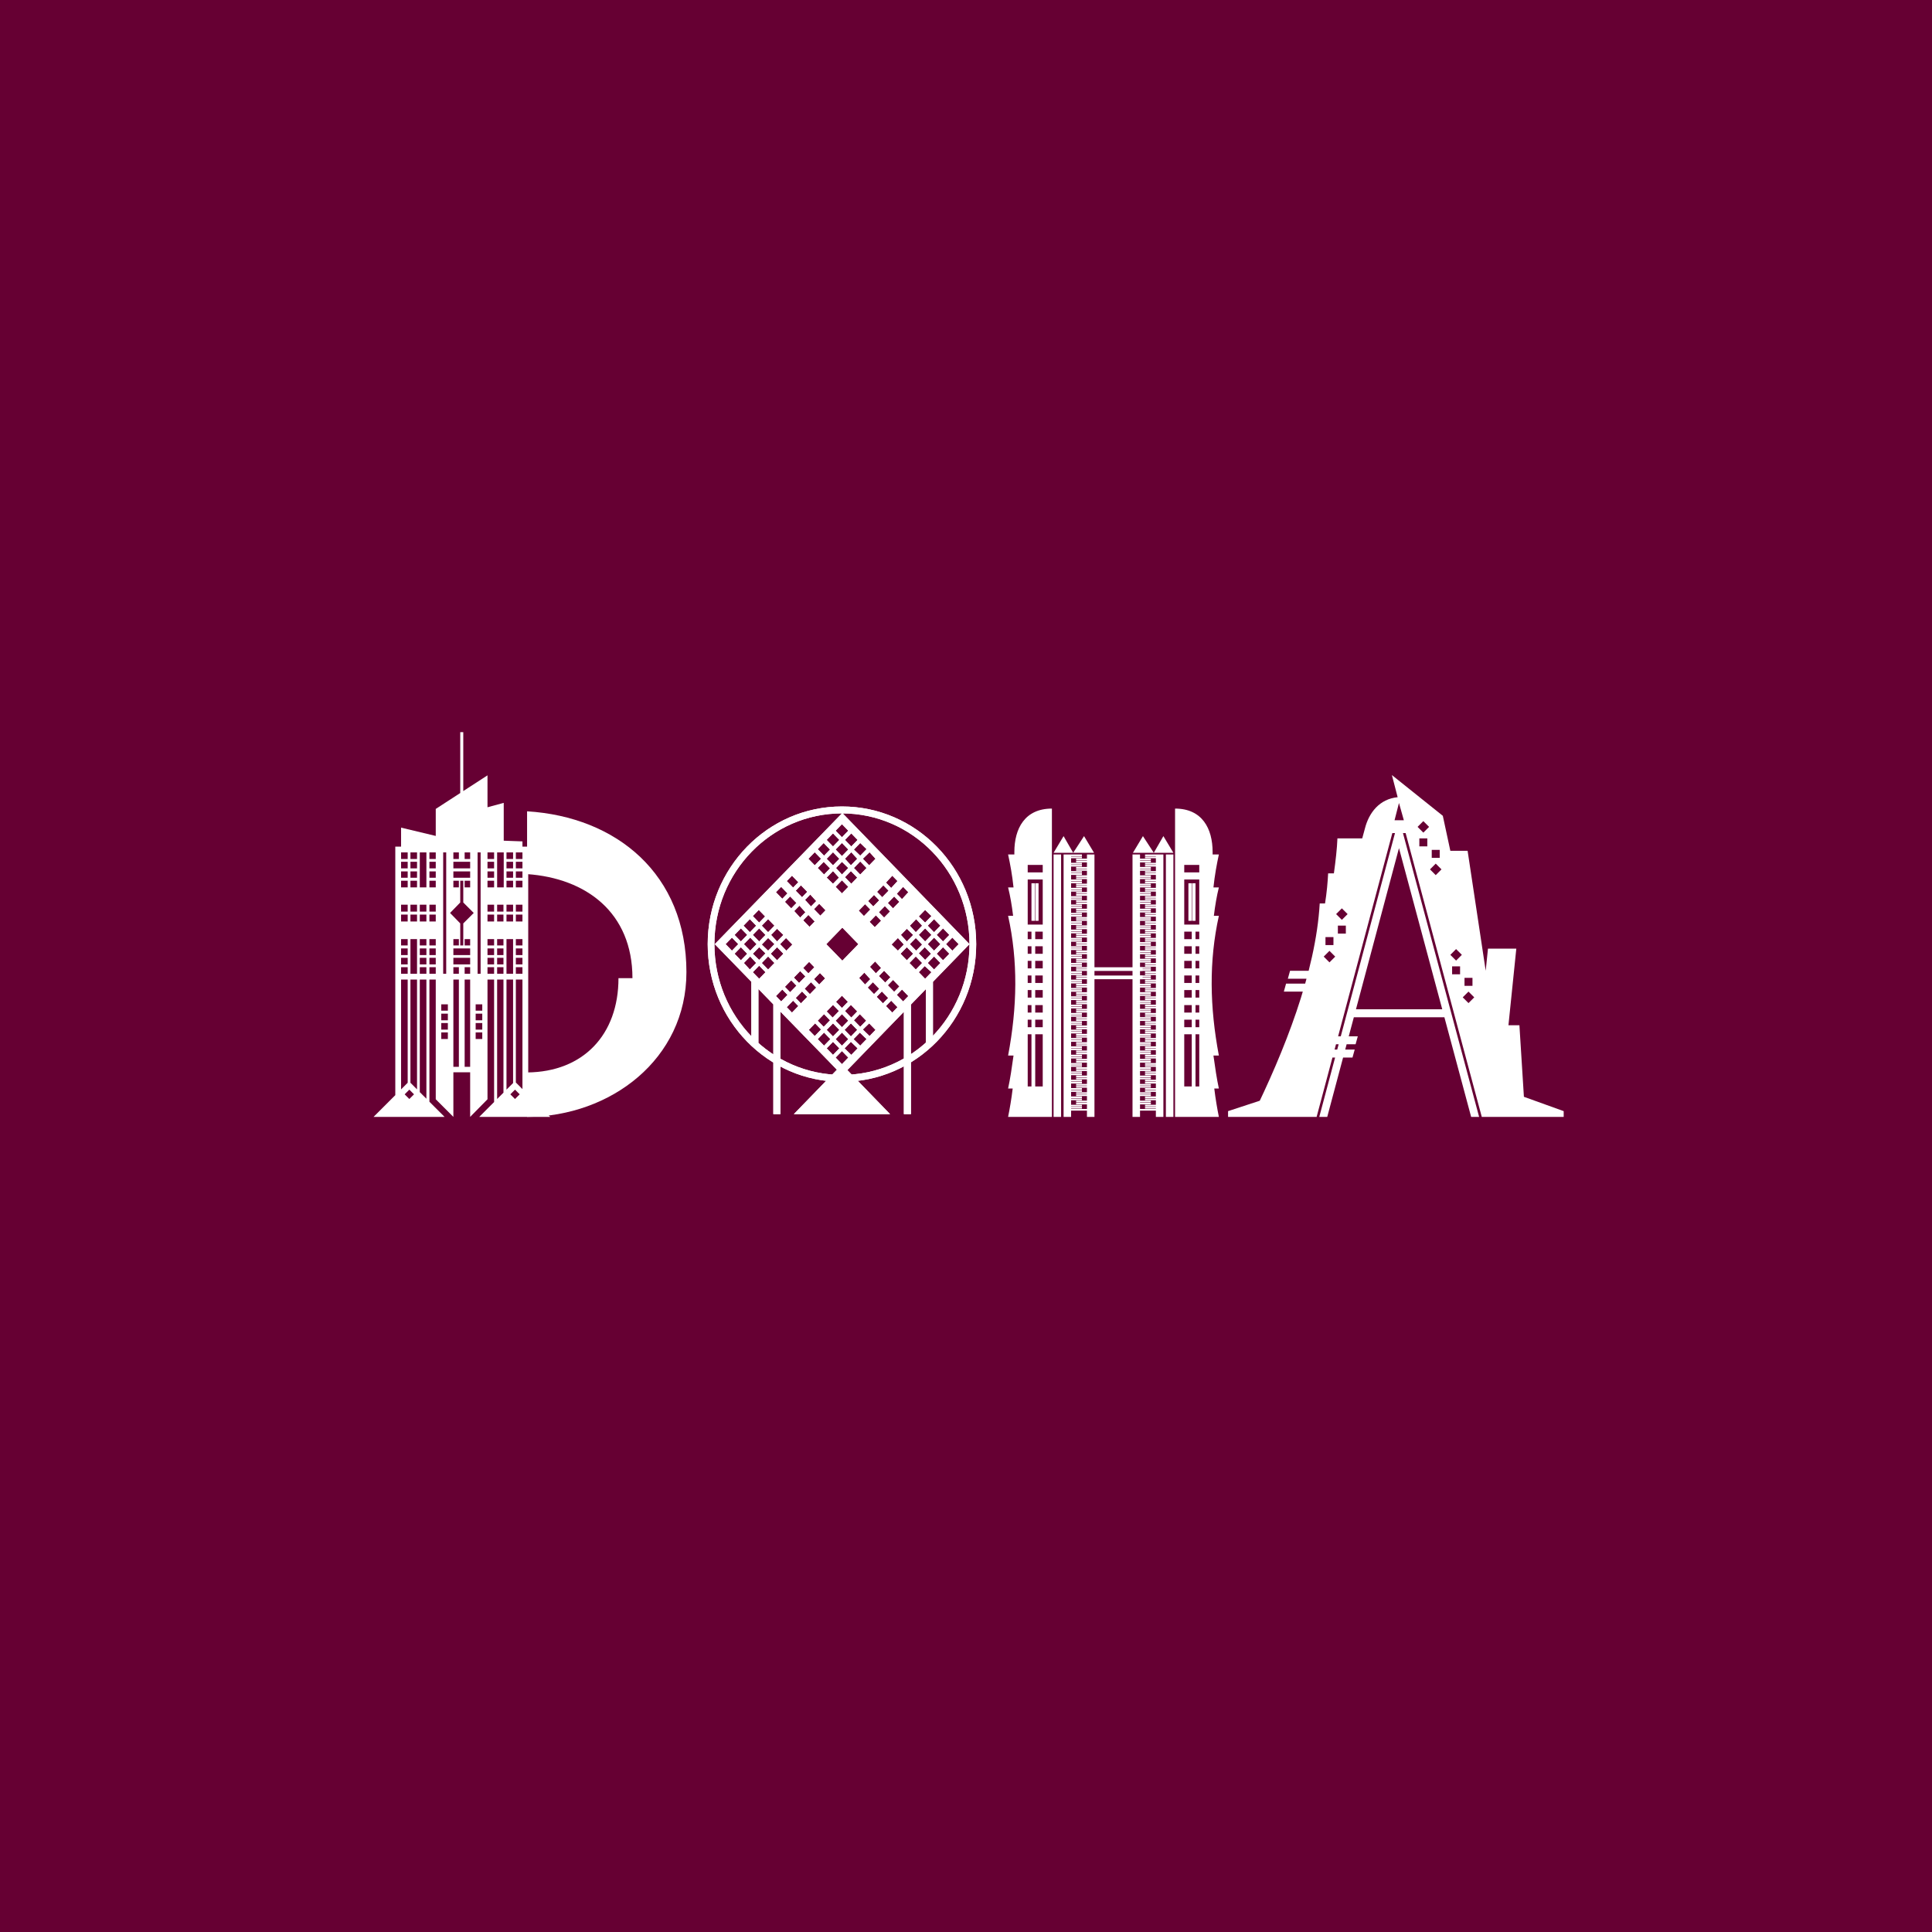
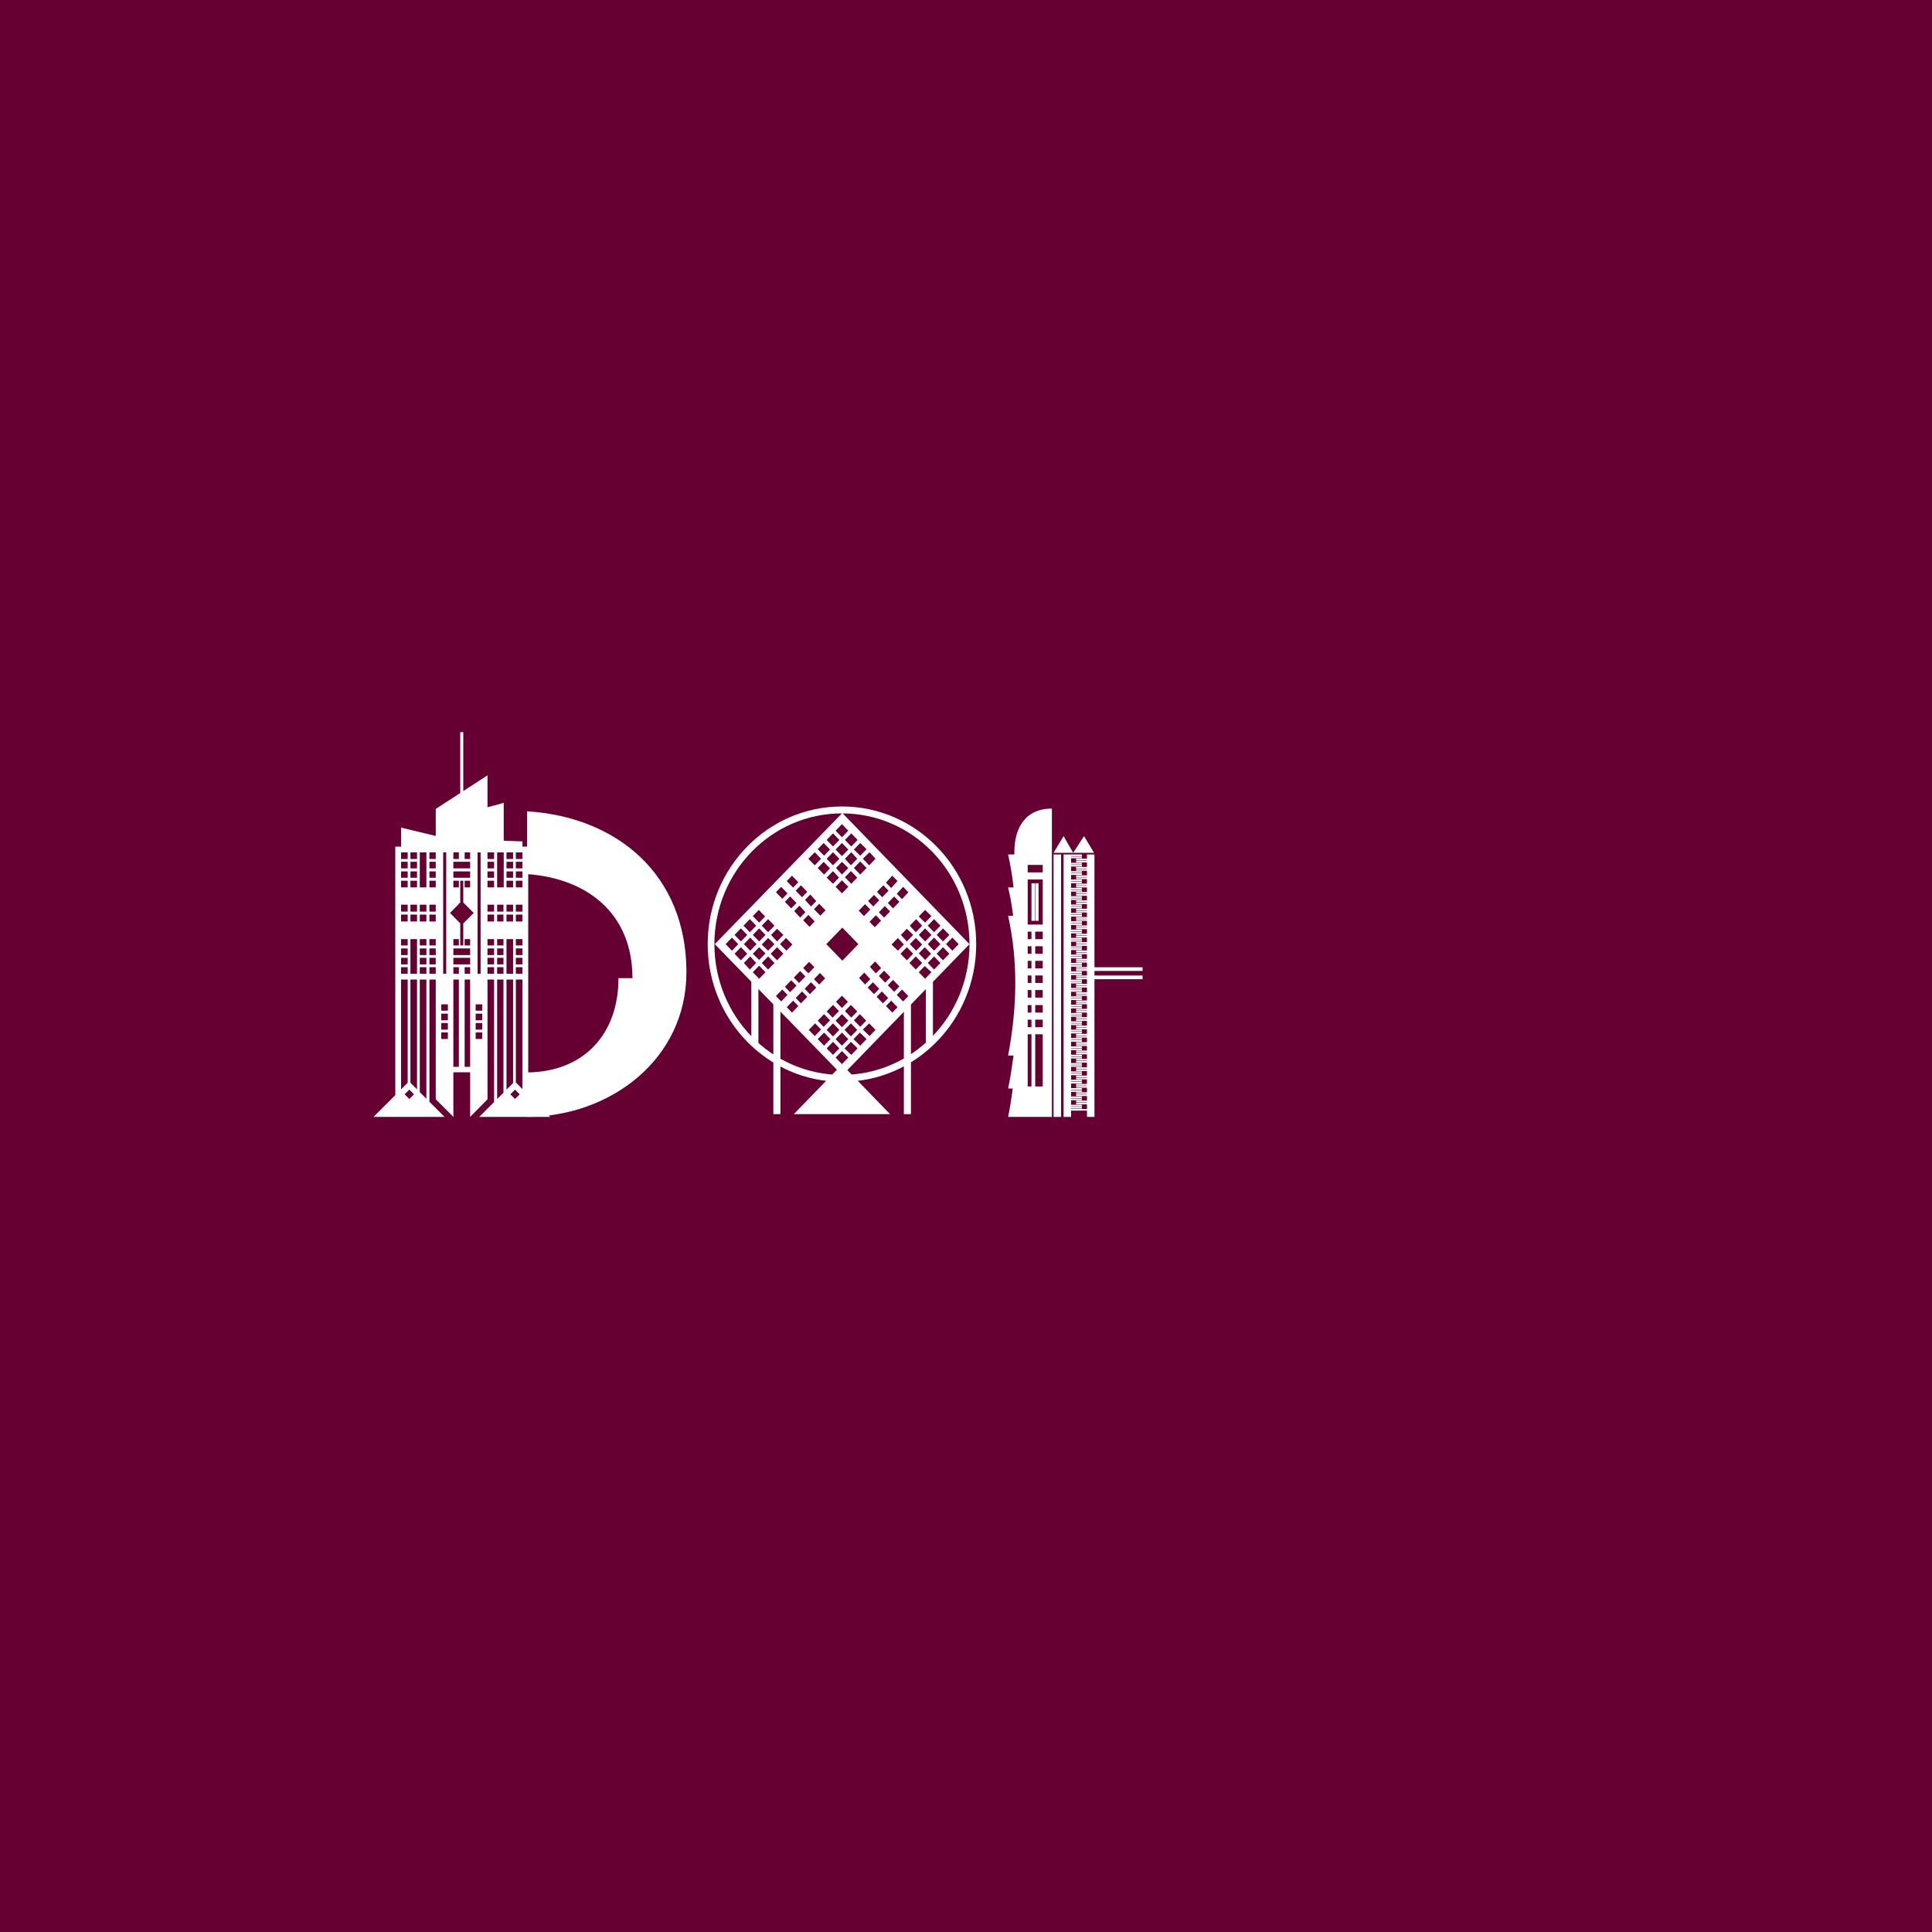
<svg xmlns="http://www.w3.org/2000/svg" width="100%" height="100%" viewBox="0 0 600 600" version="1.1" xml:space="preserve" style="fill-rule:evenodd;clip-rule:evenodd;stroke-linejoin:round;stroke-miterlimit:2;">
  <rect x="0" y="0" width="600" height="600" style="fill:white;" />
  <rect x="0" y="0" width="600" height="600" style="fill:rgb(102,0,51);" />
  <g transform="matrix(1,0,0,1,261.592,262.518)">
    <path d="M0,71.418L39.493,30.693L0,-10.032L-39.609,30.693L0,71.418ZM0.695,63.058L2.664,61.028L4.748,63.058L2.78,65.088L0.695,63.058ZM5.443,58.161L7.528,60.192L5.559,62.222L3.474,60.192L5.443,58.161ZM-2.085,65.924L-0.116,63.894L1.853,65.924L-0.116,67.955L-2.085,65.924ZM-2.085,-4.538L-0.116,-6.569L1.853,-4.538L-0.116,-2.508L-2.085,-4.538ZM-22.237,33.679L-20.268,31.648L-18.299,33.679L-20.268,35.709L-22.237,33.679ZM-2.085,60.192L-0.116,58.161L1.853,60.192L-0.116,62.222L-2.085,60.192ZM-2.085,1.314L-0.116,-0.717L1.853,1.314L-0.116,3.344L-2.085,1.314ZM29.301,33.679L31.27,31.648L33.239,33.679L31.27,35.709L29.301,33.679ZM0.695,57.325L2.664,55.295L4.633,57.325L2.664,59.356L0.695,57.325ZM0.811,-1.672L2.78,-3.702L4.748,-1.672L2.78,0.358L0.811,-1.672ZM3.59,7.046L5.559,5.016L7.528,7.046L5.559,9.076L3.59,7.046ZM-36.25,30.693L-34.281,28.663L-32.313,30.693L-34.281,32.723L-36.25,30.693ZM-25.016,36.545L-23.047,34.515L-21.078,36.545L-23.047,38.575L-25.016,36.545ZM-33.471,27.827L-31.502,25.796L-29.533,27.827L-31.502,29.857L-33.471,27.827ZM-33.471,33.679L-31.502,31.648L-29.533,33.679L-31.502,35.709L-33.471,33.679ZM-30.691,24.96L-28.722,22.93L-26.753,24.96L-28.722,26.991L-30.691,24.96ZM-7.644,60.192L-5.675,58.161L-3.706,60.192L-5.675,62.222L-7.644,60.192ZM-30.575,30.693L-28.606,28.663L-26.638,30.693L-28.606,32.723L-30.575,30.693ZM-27.796,27.827L-25.827,25.796L-23.858,27.827L-25.827,29.857L-27.796,27.827ZM23.742,27.827L25.711,25.796L27.68,27.827L25.711,29.857L23.742,27.827ZM-27.796,39.411L-25.827,37.381L-23.858,39.411L-25.827,41.442L-27.796,39.411ZM26.522,30.693L28.491,28.663L30.46,30.693L28.491,32.723L26.522,30.693ZM26.522,24.96L28.491,22.93L30.46,24.96L28.491,26.991L26.522,24.96ZM29.301,27.827L31.27,25.796L33.239,27.827L31.27,29.857L29.301,27.827ZM32.197,30.693L34.166,28.663L36.135,30.693L34.166,32.723L32.197,30.693ZM-4.864,57.325L-2.895,55.295L-0.927,57.325L-2.895,59.356L-4.864,57.325ZM-4.864,63.058L-2.895,61.028L-0.927,63.058L-2.895,65.088L-4.864,63.058ZM-2.895,-3.702L-0.927,-1.672L-2.895,0.358L-4.864,-1.672L-2.895,-3.702ZM-2.085,54.459L-0.116,52.429L1.853,54.459L-0.116,56.489L-2.085,54.459ZM6.37,4.18L8.455,2.15L10.308,4.18L8.339,6.21L6.37,4.18ZM-2.085,12.898L-0.116,10.868L1.853,12.898L-0.116,14.928L-2.085,12.898ZM-10.539,4.18L-8.57,2.15L-6.601,4.18L-8.57,6.21L-10.539,4.18ZM18.067,33.679L20.036,31.648L22.005,33.679L20.036,35.709L18.067,33.679ZM22.816,34.515L24.785,36.545L22.816,38.575L20.847,36.545L22.816,34.515ZM28.491,34.515L30.46,36.545L28.491,38.575L26.522,36.545L28.491,34.515ZM-23.047,22.93L-21.078,24.96L-23.047,26.991L-25.016,24.96L-23.047,22.93ZM-2.895,2.15L-0.927,4.18L-2.895,6.21L-4.864,4.18L-2.895,2.15ZM25.595,37.5L27.68,39.411L25.711,41.442L23.742,39.411L25.595,37.5ZM0.811,4.18L2.78,2.15L4.633,4.18L2.664,6.21L0.811,4.18ZM23.742,22.094L25.711,20.064L27.68,21.975L25.711,24.005L23.742,22.094ZM3.59,1.314L5.559,-0.717L7.528,1.194L5.559,3.224L3.59,1.314ZM20.963,24.96L22.932,22.93L24.785,24.96L22.816,26.991L20.963,24.96ZM-27.796,33.679L-25.827,31.648L-23.858,33.559L-25.827,35.59L-27.796,33.679ZM-25.016,30.812L-23.047,28.782L-21.078,30.693L-23.047,32.723L-25.016,30.812ZM-30.575,36.545L-28.606,34.515L-26.753,36.545L-28.722,38.575L-30.575,36.545ZM8.339,55.295L10.308,57.325L8.455,59.236L6.37,57.206L8.339,55.295ZM-22.121,27.827L-20.268,25.916L-18.299,27.827L-20.268,29.857L-22.121,27.827ZM19.11,30.812L17.257,32.723L15.288,30.812L17.257,28.782L19.11,30.812ZM20.036,25.916L22.005,27.827L20.036,29.857L18.183,27.827L20.036,25.916ZM-0.116,5.135L1.853,7.046L-0.116,9.076L-1.969,7.046L-0.116,5.135ZM-2.895,8.002L-1.042,10.032L-2.895,11.943L-4.864,10.032L-2.895,8.002ZM0.811,51.473L2.664,49.563L4.633,51.593L2.78,53.504L0.811,51.473ZM-17.488,28.782L-15.519,30.812L-17.372,32.723L-19.341,30.693L-17.488,28.782ZM0.811,9.912L2.664,8.002L4.633,10.032L2.78,11.943L0.811,9.912ZM5.443,52.429L7.412,54.459L5.559,56.37L3.59,54.34L5.443,52.429ZM-27.796,21.975L-25.943,20.064L-23.974,22.094L-25.827,24.005L-27.796,21.975ZM25.595,31.648L27.564,33.679L25.711,35.59L23.742,33.559L25.595,31.648ZM-5.791,5.135L-3.822,7.166L-5.675,9.076L-7.644,7.046L-5.791,5.135ZM-5.791,-0.717L-3.822,1.314L-5.675,3.224L-7.644,1.194L-5.791,-0.717ZM-7.644,54.459L-5.675,52.429L-3.822,54.34L-5.791,56.37L-7.644,54.459ZM-8.455,55.295L-6.601,57.206L-8.57,59.236L-10.423,57.325L-8.455,55.295ZM-4.864,51.593L-2.895,49.563L-1.042,51.473L-3.011,53.504L-4.864,51.593ZM20.963,30.693L22.816,28.782L24.785,30.812L22.932,32.723L20.963,30.693ZM-1.969,48.607L-0.116,46.696L1.737,48.607L-0.116,50.518L-1.969,48.607ZM16.909,15.048L18.878,12.898L20.499,14.57L18.531,16.72L16.909,15.048ZM13.55,11.584L15.519,9.435L17.141,11.107L15.172,13.256L13.55,11.584ZM-17.025,46.457L-18.994,48.488L-20.615,46.816L-18.646,44.785L-17.025,46.457ZM-20.615,14.57L-18.994,12.898L-17.025,14.928L-18.646,16.6L-20.615,14.57ZM-16.214,15.884L-14.245,17.914L-15.867,19.586L-17.836,17.556L-16.214,15.884ZM-17.257,50.279L-15.288,48.249L-13.666,49.921L-15.635,51.951L-17.257,50.279ZM-15.635,9.435L-13.666,11.465L-15.288,13.137L-17.257,11.107L-15.635,9.435ZM11.35,40.606L12.971,38.934L14.94,40.964L13.319,42.636L11.35,40.606ZM-12.856,12.42L-10.887,14.451L-12.508,16.123L-14.477,14.092L-12.856,12.42ZM7.875,44.188L9.497,42.516L11.466,44.547L9.844,46.219L7.875,44.188ZM-12.508,45.383L-10.887,47.055L-12.856,49.085L-14.477,47.413L-12.508,45.383ZM10.771,14.451L12.74,12.42L14.361,14.092L12.392,16.123L10.771,14.451ZM-10.539,21.616L-8.57,23.647L-10.192,25.319L-12.161,23.288L-10.539,21.616ZM-11.697,44.547L-9.729,42.516L-8.107,44.188L-10.076,46.219L-11.697,44.547ZM14.13,17.914L16.098,15.884L17.72,17.556L15.751,19.586L14.13,17.914ZM15.751,41.8L17.72,43.83L16.098,45.502L14.13,43.472L15.751,41.8ZM15.172,48.249L17.141,50.279L15.519,51.951L13.55,49.921L15.172,48.249ZM-7.181,18.153L-5.212,20.183L-6.833,21.855L-8.802,19.825L-7.181,18.153ZM8.455,23.766L10.423,21.736L12.045,23.408L10.076,25.438L8.455,23.766ZM18.531,44.785L20.499,46.816L18.878,48.488L16.909,46.457L18.531,44.785ZM12.276,45.383L14.245,47.413L12.624,49.085L10.655,47.055L12.276,45.383ZM-15.867,41.919L-14.245,43.591L-16.214,45.621L-17.836,43.949L-15.867,41.919ZM5.096,20.303L7.065,18.272L8.686,19.944L6.717,21.975L5.096,20.303ZM-15.056,41.083L-13.087,39.053L-11.466,40.725L-13.435,42.755L-15.056,41.083ZM10.192,36.067L12.045,38.098L10.423,39.77L8.57,37.739L10.192,36.067ZM-13.319,18.75L-11.466,20.78L-13.087,22.452L-14.94,20.422L-13.319,18.75ZM-9.96,15.287L-8.107,17.317L-9.729,18.989L-11.582,16.959L-9.96,15.287ZM8.686,41.561L7.065,43.233L5.212,41.203L6.833,39.531L8.686,41.561ZM-12.161,38.098L-10.308,36.187L-8.686,37.859L-10.539,39.77L-12.161,38.098ZM-8.802,41.561L-6.949,39.65L-5.328,41.322L-7.181,43.233L-8.802,41.561ZM7.991,17.317L9.844,15.406L11.466,17.078L9.613,18.989L7.991,17.317ZM11.35,20.78L13.203,18.87L14.824,20.542L12.971,22.452L11.35,20.78ZM0,35.828L-4.98,30.693L0,25.558L4.98,30.693L0,35.828ZM14.824,83.48L-0.116,68.074L-15.056,83.48L14.824,83.48ZM-26.059,42.039L-28.259,40.008L-28.259,61.864L-26.059,61.864L-26.059,42.039ZM-19.225,49.085L-21.426,47.055L-21.426,83.48L-19.225,83.48L-19.225,49.085ZM25.943,62.103L28.143,62.103L28.143,40.008L25.943,42.039L25.943,62.103ZM19.11,83.48L21.31,83.48L21.31,47.055L19.11,49.085L19.11,83.48ZM-39.725,30.693C-39.725,8.24 -22.005,-9.913 -0.116,-9.913C21.773,-9.913 39.493,8.24 39.493,30.693C39.493,53.145 21.773,71.299 -0.116,71.299C-22.005,71.299 -39.725,53.145 -39.725,30.693M-41.809,30.693C-41.809,54.34 -23.163,73.448 -0.116,73.448C22.932,73.448 41.578,54.34 41.578,30.693C41.578,7.046 22.932,-12.062 -0.116,-12.062C-23.163,-12.062 -41.809,7.046 -41.809,30.693" style="fill:white;fill-rule:nonzero;" />
  </g>
  <g transform="matrix(1,0,0,1,261.592,262.518)">
-     <path d="M0,71.418L39.493,30.693L0,-10.032L-39.609,30.693L0,71.418ZM0.695,63.058L2.664,61.028L4.748,63.058L2.78,65.088L0.695,63.058ZM5.443,58.161L7.528,60.192L5.559,62.222L3.474,60.192L5.443,58.161ZM-2.085,65.924L-0.116,63.894L1.853,65.924L-0.116,67.955L-2.085,65.924ZM-2.085,-4.538L-0.116,-6.569L1.853,-4.538L-0.116,-2.508L-2.085,-4.538ZM-22.237,33.679L-20.268,31.648L-18.299,33.679L-20.268,35.709L-22.237,33.679ZM-2.085,60.192L-0.116,58.161L1.853,60.192L-0.116,62.222L-2.085,60.192ZM-2.085,1.314L-0.116,-0.717L1.853,1.314L-0.116,3.344L-2.085,1.314ZM29.301,33.679L31.27,31.648L33.239,33.679L31.27,35.709L29.301,33.679ZM0.695,57.325L2.664,55.295L4.633,57.325L2.664,59.356L0.695,57.325ZM0.811,-1.672L2.78,-3.702L4.748,-1.672L2.78,0.358L0.811,-1.672ZM3.59,7.046L5.559,5.016L7.528,7.046L5.559,9.076L3.59,7.046ZM-36.25,30.693L-34.281,28.663L-32.313,30.693L-34.281,32.723L-36.25,30.693ZM-25.016,36.545L-23.047,34.515L-21.078,36.545L-23.047,38.575L-25.016,36.545ZM-33.471,27.827L-31.502,25.796L-29.533,27.827L-31.502,29.857L-33.471,27.827ZM-33.471,33.679L-31.502,31.648L-29.533,33.679L-31.502,35.709L-33.471,33.679ZM-30.691,24.96L-28.722,22.93L-26.753,24.96L-28.722,26.991L-30.691,24.96ZM-7.644,60.192L-5.675,58.161L-3.706,60.192L-5.675,62.222L-7.644,60.192ZM-30.575,30.693L-28.606,28.663L-26.638,30.693L-28.606,32.723L-30.575,30.693ZM-27.796,27.827L-25.827,25.796L-23.858,27.827L-25.827,29.857L-27.796,27.827ZM23.742,27.827L25.711,25.796L27.68,27.827L25.711,29.857L23.742,27.827ZM-27.796,39.411L-25.827,37.381L-23.858,39.411L-25.827,41.442L-27.796,39.411ZM26.522,30.693L28.491,28.663L30.46,30.693L28.491,32.723L26.522,30.693ZM26.522,24.96L28.491,22.93L30.46,24.96L28.491,26.991L26.522,24.96ZM29.301,27.827L31.27,25.796L33.239,27.827L31.27,29.857L29.301,27.827ZM32.197,30.693L34.166,28.663L36.135,30.693L34.166,32.723L32.197,30.693ZM-4.864,57.325L-2.895,55.295L-0.927,57.325L-2.895,59.356L-4.864,57.325ZM-4.864,63.058L-2.895,61.028L-0.927,63.058L-2.895,65.088L-4.864,63.058ZM-2.895,-3.702L-0.927,-1.672L-2.895,0.358L-4.864,-1.672L-2.895,-3.702ZM-2.085,54.459L-0.116,52.429L1.853,54.459L-0.116,56.489L-2.085,54.459ZM6.37,4.18L8.455,2.15L10.308,4.18L8.339,6.21L6.37,4.18ZM-2.085,12.898L-0.116,10.868L1.853,12.898L-0.116,14.928L-2.085,12.898ZM-10.539,4.18L-8.57,2.15L-6.601,4.18L-8.57,6.21L-10.539,4.18ZM18.067,33.679L20.036,31.648L22.005,33.679L20.036,35.709L18.067,33.679ZM22.816,34.515L24.785,36.545L22.816,38.575L20.847,36.545L22.816,34.515ZM28.491,34.515L30.46,36.545L28.491,38.575L26.522,36.545L28.491,34.515ZM-23.047,22.93L-21.078,24.96L-23.047,26.991L-25.016,24.96L-23.047,22.93ZM-2.895,2.15L-0.927,4.18L-2.895,6.21L-4.864,4.18L-2.895,2.15ZM25.595,37.5L27.68,39.411L25.711,41.442L23.742,39.411L25.595,37.5ZM0.811,4.18L2.78,2.15L4.633,4.18L2.664,6.21L0.811,4.18ZM23.742,22.094L25.711,20.064L27.68,21.975L25.711,24.005L23.742,22.094ZM3.59,1.314L5.559,-0.717L7.528,1.194L5.559,3.224L3.59,1.314ZM20.963,24.96L22.932,22.93L24.785,24.96L22.816,26.991L20.963,24.96ZM-27.796,33.679L-25.827,31.648L-23.858,33.559L-25.827,35.59L-27.796,33.679ZM-25.016,30.812L-23.047,28.782L-21.078,30.693L-23.047,32.723L-25.016,30.812ZM-30.575,36.545L-28.606,34.515L-26.753,36.545L-28.722,38.575L-30.575,36.545ZM8.339,55.295L10.308,57.325L8.455,59.236L6.37,57.206L8.339,55.295ZM-22.121,27.827L-20.268,25.916L-18.299,27.827L-20.268,29.857L-22.121,27.827ZM19.11,30.812L17.257,32.723L15.288,30.812L17.257,28.782L19.11,30.812ZM20.036,25.916L22.005,27.827L20.036,29.857L18.183,27.827L20.036,25.916ZM-0.116,5.135L1.853,7.046L-0.116,9.076L-1.969,7.046L-0.116,5.135ZM-2.895,8.002L-1.042,10.032L-2.895,11.943L-4.864,10.032L-2.895,8.002ZM0.811,51.473L2.664,49.563L4.633,51.593L2.78,53.504L0.811,51.473ZM-17.488,28.782L-15.519,30.812L-17.372,32.723L-19.341,30.693L-17.488,28.782ZM0.811,9.912L2.664,8.002L4.633,10.032L2.78,11.943L0.811,9.912ZM5.443,52.429L7.412,54.459L5.559,56.37L3.59,54.34L5.443,52.429ZM-27.796,21.975L-25.943,20.064L-23.974,22.094L-25.827,24.005L-27.796,21.975ZM25.595,31.648L27.564,33.679L25.711,35.59L23.742,33.559L25.595,31.648ZM-5.791,5.135L-3.822,7.166L-5.675,9.076L-7.644,7.046L-5.791,5.135ZM-5.791,-0.717L-3.822,1.314L-5.675,3.224L-7.644,1.194L-5.791,-0.717ZM-7.644,54.459L-5.675,52.429L-3.822,54.34L-5.791,56.37L-7.644,54.459ZM-8.455,55.295L-6.601,57.206L-8.57,59.236L-10.423,57.325L-8.455,55.295ZM-4.864,51.593L-2.895,49.563L-1.042,51.473L-3.011,53.504L-4.864,51.593ZM20.963,30.693L22.816,28.782L24.785,30.812L22.932,32.723L20.963,30.693ZM-1.969,48.607L-0.116,46.696L1.737,48.607L-0.116,50.518L-1.969,48.607ZM16.909,15.048L18.878,12.898L20.499,14.57L18.531,16.72L16.909,15.048ZM13.55,11.584L15.519,9.435L17.141,11.107L15.172,13.256L13.55,11.584ZM-17.025,46.457L-18.994,48.488L-20.615,46.816L-18.646,44.785L-17.025,46.457ZM-20.615,14.57L-18.994,12.898L-17.025,14.928L-18.646,16.6L-20.615,14.57ZM-16.214,15.884L-14.245,17.914L-15.867,19.586L-17.836,17.556L-16.214,15.884ZM-17.257,50.279L-15.288,48.249L-13.666,49.921L-15.635,51.951L-17.257,50.279ZM-15.635,9.435L-13.666,11.465L-15.288,13.137L-17.257,11.107L-15.635,9.435ZM11.35,40.606L12.971,38.934L14.94,40.964L13.319,42.636L11.35,40.606ZM-12.856,12.42L-10.887,14.451L-12.508,16.123L-14.477,14.092L-12.856,12.42ZM7.875,44.188L9.497,42.516L11.466,44.547L9.844,46.219L7.875,44.188ZM-12.508,45.383L-10.887,47.055L-12.856,49.085L-14.477,47.413L-12.508,45.383ZM10.771,14.451L12.74,12.42L14.361,14.092L12.392,16.123L10.771,14.451ZM-10.539,21.616L-8.57,23.647L-10.192,25.319L-12.161,23.288L-10.539,21.616ZM-11.697,44.547L-9.729,42.516L-8.107,44.188L-10.076,46.219L-11.697,44.547ZM14.13,17.914L16.098,15.884L17.72,17.556L15.751,19.586L14.13,17.914ZM15.751,41.8L17.72,43.83L16.098,45.502L14.13,43.472L15.751,41.8ZM15.172,48.249L17.141,50.279L15.519,51.951L13.55,49.921L15.172,48.249ZM-7.181,18.153L-5.212,20.183L-6.833,21.855L-8.802,19.825L-7.181,18.153ZM8.455,23.766L10.423,21.736L12.045,23.408L10.076,25.438L8.455,23.766ZM18.531,44.785L20.499,46.816L18.878,48.488L16.909,46.457L18.531,44.785ZM12.276,45.383L14.245,47.413L12.624,49.085L10.655,47.055L12.276,45.383ZM-15.867,41.919L-14.245,43.591L-16.214,45.621L-17.836,43.949L-15.867,41.919ZM5.096,20.303L7.065,18.272L8.686,19.944L6.717,21.975L5.096,20.303ZM-15.056,41.083L-13.087,39.053L-11.466,40.725L-13.435,42.755L-15.056,41.083ZM10.192,36.067L12.045,38.098L10.423,39.77L8.57,37.739L10.192,36.067ZM-13.319,18.75L-11.466,20.78L-13.087,22.452L-14.94,20.422L-13.319,18.75ZM-9.96,15.287L-8.107,17.317L-9.729,18.989L-11.582,16.959L-9.96,15.287ZM8.686,41.561L7.065,43.233L5.212,41.203L6.833,39.531L8.686,41.561ZM-12.161,38.098L-10.308,36.187L-8.686,37.859L-10.539,39.77L-12.161,38.098ZM-8.802,41.561L-6.949,39.65L-5.328,41.322L-7.181,43.233L-8.802,41.561ZM7.991,17.317L9.844,15.406L11.466,17.078L9.613,18.989L7.991,17.317ZM11.35,20.78L13.203,18.87L14.824,20.542L12.971,22.452L11.35,20.78ZM0,35.828L-4.98,30.693L0,25.558L4.98,30.693L0,35.828ZM14.824,83.48L-0.116,68.074L-15.056,83.48L14.824,83.48ZM-26.059,42.039L-28.259,40.008L-28.259,61.864L-26.059,61.864L-26.059,42.039ZM-19.225,49.085L-21.426,47.055L-21.426,83.48L-19.225,83.48L-19.225,49.085ZM25.943,62.103L28.143,62.103L28.143,40.008L25.943,42.039L25.943,62.103ZM19.11,83.48L21.31,83.48L21.31,47.055L19.11,49.085L19.11,83.48ZM-39.725,30.693C-39.725,8.24 -22.005,-9.913 -0.116,-9.913C21.773,-9.913 39.493,8.24 39.493,30.693C39.493,53.145 21.773,71.299 -0.116,71.299C-22.005,71.299 -39.725,53.145 -39.725,30.693M-41.809,30.693C-41.809,54.34 -23.163,73.448 -0.116,73.448C22.932,73.448 41.578,54.34 41.578,30.693C41.578,7.046 22.932,-12.062 -0.116,-12.062C-23.163,-12.062 -41.809,7.046 -41.809,30.693" style="fill:white;fill-rule:nonzero;" />
-   </g>
+     </g>
  <g transform="matrix(1,0,0,1,0,-2.026)">
    <path d="M321.497,293.693L323.829,293.693L323.829,291.361L321.497,291.361L321.497,293.693ZM321.497,298.227L323.829,298.227L323.829,295.895L321.497,295.895L321.497,298.227ZM321.497,302.762L323.829,302.762L323.829,300.43L321.497,300.43L321.497,302.762ZM321.497,307.297L323.829,307.297L323.829,304.965L321.497,304.965L321.497,307.297ZM321.497,311.831L323.829,311.831L323.829,309.499L321.497,309.499L321.497,311.831ZM321.497,316.496L323.829,316.496L323.829,314.164L321.497,314.164L321.497,316.496ZM321.497,321.03L323.829,321.03L323.829,318.698L321.497,318.698L321.497,321.03ZM321.497,339.428L323.829,339.428L323.829,323.233L321.497,323.233L321.497,339.428ZM327.197,348.887L329.529,348.887L329.529,267.391L327.197,267.391L327.197,348.887ZM330.307,348.887L332.639,348.887L332.639,267.391L330.307,267.391L330.307,348.887ZM319.164,272.962L323.828,272.962L323.828,270.63L319.164,270.63L319.164,272.962ZM319.164,289.158L323.828,289.158L323.828,275.165L319.164,275.165L319.164,289.158ZM315.018,266.614C315.018,259.358 318.258,253.139 326.679,253.139L326.679,348.887L313.075,348.887C313.593,346.295 314.112,343.315 314.5,340.076L313.075,340.076C313.723,337.096 314.241,333.598 314.759,329.841L313.075,329.841C315.925,314.682 316.185,300.559 313.075,286.437L314.63,286.437C314.241,283.198 313.723,280.218 313.075,277.627L314.759,277.627C314.371,273.869 313.723,270.371 313.075,267.391L315.018,267.391L315.018,266.614ZM319.164,293.693L320.33,293.693L320.33,291.361L319.164,291.361L319.164,293.693ZM319.164,298.227L320.33,298.227L320.33,295.895L319.164,295.895L319.164,298.227ZM319.164,302.762L320.33,302.762L320.33,300.43L319.164,300.43L319.164,302.762ZM319.164,307.297L320.33,307.297L320.33,304.965L319.164,304.965L319.164,307.297ZM319.164,311.831L320.33,311.831L320.33,309.499L319.164,309.499L319.164,311.831ZM319.164,316.496L320.33,316.496L320.33,314.164L319.164,314.164L319.164,316.496ZM319.164,321.03L320.33,321.03L320.33,318.698L319.164,318.698L319.164,321.03ZM319.164,339.428L320.33,339.428L320.33,323.233L319.164,323.233L319.164,339.428ZM332.121,346.295L336.008,346.295L336.008,345.777L332.121,345.777L332.121,346.295ZM332.121,345.648L336.008,345.648L336.008,345.13L332.121,345.13L332.121,345.648ZM332.121,343.704L336.008,343.704L336.008,343.186L332.121,343.186L332.121,343.704ZM332.121,343.056L336.008,343.056L336.008,342.538L332.121,342.538L332.121,343.056ZM332.121,341.113L336.008,341.113L336.008,340.595L332.121,340.595L332.121,341.113ZM332.121,340.465L336.008,340.465L336.008,339.947L332.121,339.947L332.121,340.465ZM332.121,338.522L336.008,338.522L336.008,338.004L332.121,338.004L332.121,338.522ZM332.121,337.874L336.008,337.874L336.008,337.356L332.121,337.356L332.121,337.874ZM332.121,335.93L336.008,335.93L336.008,335.412L332.121,335.412L332.121,335.93ZM332.121,335.282L336.008,335.282L336.008,334.764L332.121,334.764L332.121,335.282ZM332.121,333.339L336.008,333.339L336.008,332.821L332.121,332.821L332.121,333.339ZM332.121,332.691L336.008,332.691L336.008,332.173L332.121,332.173L332.121,332.691ZM332.121,330.748L336.008,330.748L336.008,330.23L332.121,330.23L332.121,330.748ZM332.121,330.1L336.008,330.1L336.008,329.582L332.121,329.582L332.121,330.1ZM332.121,328.156L336.008,328.156L336.008,327.638L332.121,327.638L332.121,328.156ZM332.121,327.509L336.008,327.509L336.008,326.991L332.121,326.991L332.121,327.509ZM332.121,325.565L336.008,325.565L336.008,325.047L332.121,325.047L332.121,325.565ZM332.121,324.917L336.008,324.917L336.008,324.399L332.121,324.399L332.121,324.917ZM332.121,322.974L336.008,322.974L336.008,322.456L332.121,322.456L332.121,322.974ZM332.121,322.326L336.008,322.326L336.008,321.808L332.121,321.808L332.121,322.326ZM332.121,320.383L336.008,320.383L336.008,319.865L332.121,319.865L332.121,320.383ZM332.121,319.735L336.008,319.735L336.008,319.217L332.121,319.217L332.121,319.735ZM332.121,317.791L336.008,317.791L336.008,317.273L332.121,317.273L332.121,317.791ZM332.121,317.144L336.008,317.144L336.008,316.626L332.121,316.626L332.121,317.144ZM332.121,315.2L336.008,315.2L336.008,314.682L332.121,314.682L332.121,315.2ZM332.121,314.552L336.008,314.552L336.008,314.034L332.121,314.034L332.121,314.552ZM332.121,312.609L336.008,312.609L336.008,312.091L332.121,312.091L332.121,312.609ZM332.121,311.961L336.008,311.961L336.008,311.443L332.121,311.443L332.121,311.961ZM332.121,310.018L336.008,310.018L336.008,309.5L332.121,309.5L332.121,310.018ZM332.121,309.37L336.008,309.37L336.008,308.852L332.121,308.852L332.121,309.37ZM332.121,307.426L336.008,307.426L336.008,306.908L332.121,306.908L332.121,307.426ZM332.121,306.778L336.008,306.778L336.008,306.26L332.121,306.26L332.121,306.778ZM332.121,304.835L336.008,304.835L336.008,304.317L332.121,304.317L332.121,304.835ZM332.121,304.187L336.008,304.187L336.008,303.669L332.121,303.669L332.121,304.187ZM332.121,302.244L336.008,302.244L336.008,301.726L332.121,301.726L332.121,302.244ZM332.121,301.596L336.008,301.596L336.008,301.078L332.121,301.078L332.121,301.596ZM332.121,299.652L336.008,299.652L336.008,299.134L332.121,299.134L332.121,299.652ZM332.121,299.005L336.008,299.005L336.008,298.487L332.121,298.487L332.121,299.005ZM332.121,297.061L336.008,297.061L336.008,296.543L332.121,296.543L332.121,297.061ZM332.121,296.413L336.008,296.413L336.008,295.895L332.121,295.895L332.121,296.413ZM332.121,294.47L336.008,294.47L336.008,293.952L332.121,293.952L332.121,294.47ZM332.121,293.822L336.008,293.822L336.008,293.304L332.121,293.304L332.121,293.822ZM332.121,291.879L336.008,291.879L336.008,291.361L332.121,291.361L332.121,291.879ZM332.121,291.231L336.008,291.231L336.008,290.713L332.121,290.713L332.121,291.231ZM332.121,289.287L336.008,289.287L336.008,288.769L332.121,288.769L332.121,289.287ZM332.121,288.64L336.008,288.64L336.008,288.122L332.121,288.122L332.121,288.64ZM332.121,286.696L336.008,286.696L336.008,286.178L332.121,286.178L332.121,286.696ZM332.121,286.048L336.008,286.048L336.008,285.53L332.121,285.53L332.121,286.048ZM332.121,284.105L336.008,284.105L336.008,283.587L332.121,283.587L332.121,284.105ZM332.121,283.457L336.008,283.457L336.008,282.939L332.121,282.939L332.121,283.457ZM332.121,281.514L336.008,281.514L336.008,280.996L332.121,280.996L332.121,281.514ZM332.121,280.866L336.008,280.866L336.008,280.348L332.121,280.348L332.121,280.866ZM332.121,278.922L336.008,278.922L336.008,278.404L332.121,278.404L332.121,278.922ZM332.121,278.274L336.008,278.274L336.008,277.756L332.121,277.756L332.121,278.274ZM332.121,276.331L336.008,276.331L336.008,275.813L332.121,275.813L332.121,276.331ZM332.121,275.683L336.008,275.683L336.008,275.165L332.121,275.165L332.121,275.683ZM332.121,273.74L336.008,273.74L336.008,273.222L332.121,273.222L332.121,273.74ZM332.121,273.092L336.008,273.092L336.008,272.574L332.121,272.574L332.121,273.092ZM332.121,271.148L336.008,271.148L336.008,270.63L332.121,270.63L332.121,271.148ZM332.121,270.501L336.008,270.501L336.008,269.983L332.121,269.983L332.121,270.501ZM332.121,268.557L336.008,268.557L336.008,268.039L332.121,268.039L332.121,268.557ZM332.121,267.909L336.008,267.909L336.008,267.391L332.121,267.391L332.121,267.909ZM339.895,267.391L337.563,267.391L337.563,348.887L339.895,348.887L339.895,267.391ZM338.081,346.425L331.862,346.425L331.862,346.943L338.081,346.943L338.081,346.425ZM338.081,344.481L334.194,344.481L334.194,344.999L338.081,344.999L338.081,344.481ZM338.081,343.834L334.194,343.834L334.194,344.352L338.081,344.352L338.081,343.834ZM338.081,341.89L334.194,341.89L334.194,342.408L338.081,342.408L338.081,341.89ZM338.081,341.242L334.194,341.242L334.194,341.76L338.081,341.76L338.081,341.242ZM338.081,339.299L334.194,339.299L334.194,339.817L338.081,339.817L338.081,339.299ZM338.081,338.651L334.194,338.651L334.194,339.169L338.081,339.169L338.081,338.651ZM338.081,336.708L334.194,336.708L334.194,337.226L338.081,337.226L338.081,336.708ZM338.081,336.06L334.194,336.06L334.194,336.578L338.081,336.578L338.081,336.06ZM338.081,334.116L334.194,334.116L334.194,334.634L338.081,334.634L338.081,334.116ZM338.081,333.469L334.194,333.469L334.194,333.987L338.081,333.987L338.081,333.469ZM338.081,331.525L334.194,331.525L334.194,332.043L338.081,332.043L338.081,331.525ZM338.081,330.877L334.194,330.877L334.194,331.395L338.081,331.395L338.081,330.877ZM338.081,328.934L334.194,328.934L334.194,329.452L338.081,329.452L338.081,328.934ZM338.081,328.286L334.194,328.286L334.194,328.804L338.081,328.804L338.081,328.286ZM338.081,326.343L334.194,326.343L334.194,326.861L338.081,326.861L338.081,326.343ZM338.081,325.695L334.194,325.695L334.194,326.213L338.081,326.213L338.081,325.695ZM338.081,323.751L334.194,323.751L334.194,324.269L338.081,324.269L338.081,323.751ZM338.081,323.103L334.194,323.103L334.194,323.621L338.081,323.621L338.081,323.103ZM338.081,321.16L334.194,321.16L334.194,321.678L338.081,321.678L338.081,321.16ZM338.081,320.512L334.194,320.512L334.194,321.03L338.081,321.03L338.081,320.512ZM338.081,318.569L334.194,318.569L334.194,319.087L338.081,319.087L338.081,318.569ZM338.081,317.921L334.194,317.921L334.194,318.439L338.081,318.439L338.081,317.921ZM338.081,315.977L334.194,315.977L334.194,316.495L338.081,316.495L338.081,315.977ZM338.081,315.33L334.194,315.33L334.194,315.848L338.081,315.848L338.081,315.33ZM338.081,313.386L334.194,313.386L334.194,313.904L338.081,313.904L338.081,313.386ZM338.081,312.738L334.194,312.738L334.194,313.256L338.081,313.256L338.081,312.738ZM338.081,310.795L334.194,310.795L334.194,311.313L338.081,311.313L338.081,310.795ZM338.081,310.147L334.194,310.147L334.194,310.665L338.081,310.665L338.081,310.147ZM338.081,308.204L334.194,308.204L334.194,308.722L338.081,308.722L338.081,308.204ZM338.081,307.556L334.194,307.556L334.194,308.074L338.081,308.074L338.081,307.556ZM338.081,305.612L334.194,305.612L334.194,306.13L338.081,306.13L338.081,305.612ZM338.081,304.965L334.194,304.965L334.194,305.483L338.081,305.483L338.081,304.965ZM338.081,303.021L334.194,303.021L334.194,303.539L338.081,303.539L338.081,303.021ZM338.081,302.373L334.194,302.373L334.194,302.891L338.081,302.891L338.081,302.373ZM338.081,300.43L334.194,300.43L334.194,300.948L338.081,300.948L338.081,300.43ZM338.081,299.782L334.194,299.782L334.194,300.3L338.081,300.3L338.081,299.782ZM338.081,297.839L334.194,297.839L334.194,298.357L338.081,298.357L338.081,297.839ZM338.081,297.191L334.194,297.191L334.194,297.709L338.081,297.709L338.081,297.191ZM338.081,295.247L334.194,295.247L334.194,295.765L338.081,295.765L338.081,295.247ZM338.081,294.599L334.194,294.599L334.194,295.117L338.081,295.117L338.081,294.599ZM338.081,292.656L334.194,292.656L334.194,293.174L338.081,293.174L338.081,292.656ZM338.081,292.008L334.194,292.008L334.194,292.526L338.081,292.526L338.081,292.008ZM338.081,290.065L334.194,290.065L334.194,290.583L338.081,290.583L338.081,290.065ZM338.081,289.417L334.194,289.417L334.194,289.935L338.081,289.935L338.081,289.417ZM338.081,287.473L334.194,287.473L334.194,287.991L338.081,287.991L338.081,287.473ZM338.081,286.826L334.194,286.826L334.194,287.344L338.081,287.344L338.081,286.826ZM338.081,284.882L334.194,284.882L334.194,285.4L338.081,285.4L338.081,284.882ZM338.081,284.234L334.194,284.234L334.194,284.752L338.081,284.752L338.081,284.234ZM338.081,282.291L334.194,282.291L334.194,282.809L338.081,282.809L338.081,282.291ZM338.081,281.643L334.194,281.643L334.194,282.161L338.081,282.161L338.081,281.643ZM338.081,279.7L334.194,279.7L334.194,280.218L338.081,280.218L338.081,279.7ZM338.081,279.052L334.194,279.052L334.194,279.57L338.081,279.57L338.081,279.052ZM338.081,277.108L334.194,277.108L334.194,277.626L338.081,277.626L338.081,277.108ZM338.081,276.461L334.194,276.461L334.194,276.979L338.081,276.979L338.081,276.461ZM338.081,274.517L334.194,274.517L334.194,275.035L338.081,275.035L338.081,274.517ZM338.081,273.869L334.194,273.869L334.194,274.387L338.081,274.387L338.081,273.869ZM338.081,271.926L334.194,271.926L334.194,272.444L338.081,272.444L338.081,271.926ZM338.081,271.278L334.194,271.278L334.194,271.796L338.081,271.796L338.081,271.278ZM338.081,269.335L334.194,269.335L334.194,269.853L338.081,269.853L338.081,269.335ZM338.081,268.687L334.194,268.687L334.194,269.205L338.081,269.205L338.081,268.687ZM333.287,266.873L330.307,261.69L327.197,266.873L333.287,266.873ZM339.765,266.873L336.656,261.69L333.287,266.873L339.765,266.873ZM320.331,287.992L321.367,287.992L321.367,276.331L320.331,276.331L320.331,287.992ZM321.497,287.992L322.533,287.992L322.533,276.331L321.497,276.331L321.497,287.992Z" style="fill:white;fill-rule:nonzero;" />
  </g>
  <g transform="matrix(1,0,0,1,0,-2.026)">
-     <path d="M370.11,293.693L367.778,293.693L367.778,291.361L370.11,291.361L370.11,293.693ZM370.11,298.227L367.778,298.227L367.778,295.895L370.11,295.895L370.11,298.227ZM370.11,302.762L367.778,302.762L367.778,300.43L370.11,300.43L370.11,302.762ZM370.11,307.297L367.778,307.297L367.778,304.965L370.11,304.965L370.11,307.297ZM370.11,311.831L367.778,311.831L367.778,309.499L370.11,309.499L370.11,311.831ZM370.11,316.496L367.778,316.496L367.778,314.164L370.11,314.164L370.11,316.496ZM370.11,321.03L367.778,321.03L367.778,318.698L370.11,318.698L370.11,321.03ZM370.11,339.428L367.778,339.428L367.778,323.233L370.11,323.233L370.11,339.428ZM364.409,348.887L362.077,348.887L362.077,267.391L364.409,267.391L364.409,348.887ZM361.299,348.887L358.967,348.887L358.967,267.391L361.299,267.391L361.299,348.887ZM372.442,272.962L367.778,272.962L367.778,270.63L372.442,270.63L372.442,272.962ZM372.442,289.158L367.778,289.158L367.778,275.165L372.442,275.165L372.442,289.158ZM376.588,266.614C376.588,259.358 373.349,253.139 364.927,253.139L364.927,348.887L378.531,348.887C378.013,346.295 377.495,343.315 377.106,340.076L378.531,340.076C377.883,337.096 377.365,333.598 376.847,329.841L378.531,329.841C375.681,314.682 375.422,300.559 378.531,286.437L376.976,286.437C377.365,283.198 377.883,280.218 378.531,277.627L376.847,277.627C377.236,273.869 377.883,270.371 378.531,267.391L376.588,267.391L376.588,266.614ZM372.442,293.693L371.276,293.693L371.276,291.361L372.442,291.361L372.442,293.693ZM372.442,298.227L371.276,298.227L371.276,295.895L372.442,295.895L372.442,298.227ZM372.442,302.762L371.276,302.762L371.276,300.43L372.442,300.43L372.442,302.762ZM372.442,307.297L371.276,307.297L371.276,304.965L372.442,304.965L372.442,307.297ZM372.442,311.831L371.276,311.831L371.276,309.499L372.442,309.499L372.442,311.831ZM372.442,316.496L371.276,316.496L371.276,314.164L372.442,314.164L372.442,316.496ZM372.442,321.03L371.276,321.03L371.276,318.698L372.442,318.698L372.442,321.03ZM372.442,339.428L371.276,339.428L371.276,323.233L372.442,323.233L372.442,339.428ZM359.485,346.295L355.598,346.295L355.598,345.777L359.485,345.777L359.485,346.295ZM359.485,345.648L355.598,345.648L355.598,345.13L359.485,345.13L359.485,345.648ZM359.485,343.704L355.598,343.704L355.598,343.186L359.485,343.186L359.485,343.704ZM359.485,343.056L355.598,343.056L355.598,342.538L359.485,342.538L359.485,343.056ZM359.485,341.113L355.598,341.113L355.598,340.595L359.485,340.595L359.485,341.113ZM359.485,340.465L355.598,340.465L355.598,339.947L359.485,339.947L359.485,340.465ZM359.485,338.522L355.598,338.522L355.598,338.004L359.485,338.004L359.485,338.522ZM359.485,337.874L355.598,337.874L355.598,337.356L359.485,337.356L359.485,337.874ZM359.485,335.93L355.598,335.93L355.598,335.412L359.485,335.412L359.485,335.93ZM359.485,335.282L355.598,335.282L355.598,334.764L359.485,334.764L359.485,335.282ZM359.485,333.339L355.598,333.339L355.598,332.821L359.485,332.821L359.485,333.339ZM359.485,332.691L355.598,332.691L355.598,332.173L359.485,332.173L359.485,332.691ZM359.485,330.748L355.598,330.748L355.598,330.23L359.485,330.23L359.485,330.748ZM359.485,330.1L355.598,330.1L355.598,329.582L359.485,329.582L359.485,330.1ZM359.485,328.156L355.598,328.156L355.598,327.638L359.485,327.638L359.485,328.156ZM359.485,327.509L355.598,327.509L355.598,326.991L359.485,326.991L359.485,327.509ZM359.485,325.565L355.598,325.565L355.598,325.047L359.485,325.047L359.485,325.565ZM359.485,324.917L355.598,324.917L355.598,324.399L359.485,324.399L359.485,324.917ZM359.485,322.974L355.598,322.974L355.598,322.456L359.485,322.456L359.485,322.974ZM359.485,322.326L355.598,322.326L355.598,321.808L359.485,321.808L359.485,322.326ZM359.485,320.383L355.598,320.383L355.598,319.865L359.485,319.865L359.485,320.383ZM359.485,319.735L355.598,319.735L355.598,319.217L359.485,319.217L359.485,319.735ZM359.485,317.791L355.598,317.791L355.598,317.273L359.485,317.273L359.485,317.791ZM359.485,317.144L355.598,317.144L355.598,316.626L359.485,316.626L359.485,317.144ZM359.485,315.2L355.598,315.2L355.598,314.682L359.485,314.682L359.485,315.2ZM359.485,314.552L355.598,314.552L355.598,314.034L359.485,314.034L359.485,314.552ZM359.485,312.609L355.598,312.609L355.598,312.091L359.485,312.091L359.485,312.609ZM359.485,311.961L355.598,311.961L355.598,311.443L359.485,311.443L359.485,311.961ZM359.485,310.018L355.598,310.018L355.598,309.5L359.485,309.5L359.485,310.018ZM359.485,309.37L355.598,309.37L355.598,308.852L359.485,308.852L359.485,309.37ZM359.485,307.426L355.598,307.426L355.598,306.908L359.485,306.908L359.485,307.426ZM359.485,306.778L355.598,306.778L355.598,306.26L359.485,306.26L359.485,306.778ZM359.485,304.835L355.598,304.835L355.598,304.317L359.485,304.317L359.485,304.835ZM359.485,304.187L355.598,304.187L355.598,303.669L359.485,303.669L359.485,304.187ZM359.485,302.244L355.598,302.244L355.598,301.726L359.485,301.726L359.485,302.244ZM359.485,301.596L355.598,301.596L355.598,301.078L359.485,301.078L359.485,301.596ZM359.485,299.652L355.598,299.652L355.598,299.134L359.485,299.134L359.485,299.652ZM359.485,299.005L355.598,299.005L355.598,298.487L359.485,298.487L359.485,299.005ZM359.485,297.061L355.598,297.061L355.598,296.543L359.485,296.543L359.485,297.061ZM359.485,296.413L355.598,296.413L355.598,295.895L359.485,295.895L359.485,296.413ZM359.485,294.47L355.598,294.47L355.598,293.952L359.485,293.952L359.485,294.47ZM359.485,293.822L355.598,293.822L355.598,293.304L359.485,293.304L359.485,293.822ZM359.485,291.879L355.598,291.879L355.598,291.361L359.485,291.361L359.485,291.879ZM359.485,291.231L355.598,291.231L355.598,290.713L359.485,290.713L359.485,291.231ZM359.485,289.287L355.598,289.287L355.598,288.769L359.485,288.769L359.485,289.287ZM359.485,288.64L355.598,288.64L355.598,288.122L359.485,288.122L359.485,288.64ZM359.485,286.696L355.598,286.696L355.598,286.178L359.485,286.178L359.485,286.696ZM359.485,286.048L355.598,286.048L355.598,285.53L359.485,285.53L359.485,286.048ZM359.485,284.105L355.598,284.105L355.598,283.587L359.485,283.587L359.485,284.105ZM359.485,283.457L355.598,283.457L355.598,282.939L359.485,282.939L359.485,283.457ZM359.485,281.514L355.598,281.514L355.598,280.996L359.485,280.996L359.485,281.514ZM359.485,280.866L355.598,280.866L355.598,280.348L359.485,280.348L359.485,280.866ZM359.485,278.922L355.598,278.922L355.598,278.404L359.485,278.404L359.485,278.922ZM359.485,278.274L355.598,278.274L355.598,277.756L359.485,277.756L359.485,278.274ZM359.485,276.331L355.598,276.331L355.598,275.813L359.485,275.813L359.485,276.331ZM359.485,275.683L355.598,275.683L355.598,275.165L359.485,275.165L359.485,275.683ZM359.485,273.74L355.598,273.74L355.598,273.222L359.485,273.222L359.485,273.74ZM359.485,273.092L355.598,273.092L355.598,272.574L359.485,272.574L359.485,273.092ZM359.485,271.148L355.598,271.148L355.598,270.63L359.485,270.63L359.485,271.148ZM359.485,270.501L355.598,270.501L355.598,269.983L359.485,269.983L359.485,270.501ZM359.485,268.557L355.598,268.557L355.598,268.039L359.485,268.039L359.485,268.557ZM359.485,267.909L355.598,267.909L355.598,267.391L359.485,267.391L359.485,267.909ZM351.712,267.391L354.044,267.391L354.044,348.887L351.712,348.887L351.712,267.391ZM353.525,346.425L359.744,346.425L359.744,346.943L353.525,346.943L353.525,346.425ZM353.525,344.481L357.412,344.481L357.412,344.999L353.525,344.999L353.525,344.481ZM353.525,343.834L357.412,343.834L357.412,344.352L353.525,344.352L353.525,343.834ZM353.525,341.89L357.412,341.89L357.412,342.408L353.525,342.408L353.525,341.89ZM353.525,341.242L357.412,341.242L357.412,341.76L353.525,341.76L353.525,341.242ZM353.525,339.299L357.412,339.299L357.412,339.817L353.525,339.817L353.525,339.299ZM353.525,338.651L357.412,338.651L357.412,339.169L353.525,339.169L353.525,338.651ZM353.525,336.708L357.412,336.708L357.412,337.226L353.525,337.226L353.525,336.708ZM353.525,336.06L357.412,336.06L357.412,336.578L353.525,336.578L353.525,336.06ZM353.525,334.116L357.412,334.116L357.412,334.634L353.525,334.634L353.525,334.116ZM353.525,333.469L357.412,333.469L357.412,333.987L353.525,333.987L353.525,333.469ZM353.525,331.525L357.412,331.525L357.412,332.043L353.525,332.043L353.525,331.525ZM353.525,330.877L357.412,330.877L357.412,331.395L353.525,331.395L353.525,330.877ZM353.525,328.934L357.412,328.934L357.412,329.452L353.525,329.452L353.525,328.934ZM353.525,328.286L357.412,328.286L357.412,328.804L353.525,328.804L353.525,328.286ZM353.525,326.343L357.412,326.343L357.412,326.861L353.525,326.861L353.525,326.343ZM353.525,325.695L357.412,325.695L357.412,326.213L353.525,326.213L353.525,325.695ZM353.525,323.751L357.412,323.751L357.412,324.269L353.525,324.269L353.525,323.751ZM353.525,323.103L357.412,323.103L357.412,323.621L353.525,323.621L353.525,323.103ZM353.525,321.16L357.412,321.16L357.412,321.678L353.525,321.678L353.525,321.16ZM353.525,320.512L357.412,320.512L357.412,321.03L353.525,321.03L353.525,320.512ZM353.525,318.569L357.412,318.569L357.412,319.087L353.525,319.087L353.525,318.569ZM353.525,317.921L357.412,317.921L357.412,318.439L353.525,318.439L353.525,317.921ZM353.525,315.977L357.412,315.977L357.412,316.495L353.525,316.495L353.525,315.977ZM353.525,315.33L357.412,315.33L357.412,315.848L353.525,315.848L353.525,315.33ZM353.525,313.386L357.412,313.386L357.412,313.904L353.525,313.904L353.525,313.386ZM353.525,312.738L357.412,312.738L357.412,313.256L353.525,313.256L353.525,312.738ZM353.525,310.795L357.412,310.795L357.412,311.313L353.525,311.313L353.525,310.795ZM353.525,310.147L357.412,310.147L357.412,310.665L353.525,310.665L353.525,310.147ZM353.525,308.204L357.412,308.204L357.412,308.722L353.525,308.722L353.525,308.204ZM353.525,307.556L357.412,307.556L357.412,308.074L353.525,308.074L353.525,307.556ZM353.525,305.612L357.412,305.612L357.412,306.13L353.525,306.13L353.525,305.612ZM353.525,304.965L357.412,304.965L357.412,305.483L353.525,305.483L353.525,304.965ZM353.525,303.021L357.412,303.021L357.412,303.539L353.525,303.539L353.525,303.021ZM353.525,302.373L357.412,302.373L357.412,302.891L353.525,302.891L353.525,302.373ZM353.525,300.43L357.412,300.43L357.412,300.948L353.525,300.948L353.525,300.43ZM353.525,299.782L357.412,299.782L357.412,300.3L353.525,300.3L353.525,299.782ZM353.525,297.839L357.412,297.839L357.412,298.357L353.525,298.357L353.525,297.839ZM353.525,297.191L357.412,297.191L357.412,297.709L353.525,297.709L353.525,297.191ZM353.525,295.247L357.412,295.247L357.412,295.765L353.525,295.765L353.525,295.247ZM353.525,294.599L357.412,294.599L357.412,295.117L353.525,295.117L353.525,294.599ZM353.525,292.656L357.412,292.656L357.412,293.174L353.525,293.174L353.525,292.656ZM353.525,292.008L357.412,292.008L357.412,292.526L353.525,292.526L353.525,292.008ZM353.525,290.065L357.412,290.065L357.412,290.583L353.525,290.583L353.525,290.065ZM353.525,289.417L357.412,289.417L357.412,289.935L353.525,289.935L353.525,289.417ZM353.525,287.473L357.412,287.473L357.412,287.991L353.525,287.991L353.525,287.473ZM353.525,286.826L357.412,286.826L357.412,287.344L353.525,287.344L353.525,286.826ZM353.525,284.882L357.412,284.882L357.412,285.4L353.525,285.4L353.525,284.882ZM353.525,284.234L357.412,284.234L357.412,284.752L353.525,284.752L353.525,284.234ZM353.525,282.291L357.412,282.291L357.412,282.809L353.525,282.809L353.525,282.291ZM353.525,281.643L357.412,281.643L357.412,282.161L353.525,282.161L353.525,281.643ZM353.525,279.7L357.412,279.7L357.412,280.218L353.525,280.218L353.525,279.7ZM353.525,279.052L357.412,279.052L357.412,279.57L353.525,279.57L353.525,279.052ZM353.525,277.108L357.412,277.108L357.412,277.626L353.525,277.626L353.525,277.108ZM353.525,276.461L357.412,276.461L357.412,276.979L353.525,276.979L353.525,276.461ZM353.525,274.517L357.412,274.517L357.412,275.035L353.525,275.035L353.525,274.517ZM353.525,273.869L357.412,273.869L357.412,274.387L353.525,274.387L353.525,273.869ZM353.525,271.926L357.412,271.926L357.412,272.444L353.525,272.444L353.525,271.926ZM353.525,271.278L357.412,271.278L357.412,271.796L353.525,271.796L353.525,271.278ZM353.525,269.335L357.412,269.335L357.412,269.853L353.525,269.853L353.525,269.335ZM353.525,268.687L357.412,268.687L357.412,269.205L353.525,269.205L353.525,268.687ZM358.319,266.873L361.299,261.69L364.409,266.873L358.319,266.873ZM351.841,266.873L354.951,261.69L358.319,266.873L351.841,266.873ZM371.276,287.992L370.24,287.992L370.24,276.331L371.276,276.331L371.276,287.992ZM370.11,287.992L369.074,287.992L369.074,276.331L370.11,276.331L370.11,287.992Z" style="fill:white;fill-rule:nonzero;" />
-   </g>
+     </g>
  <g transform="matrix(1,0,0,1,0,1.923)">
    <rect x="337.902" y="298.469" width="16.929" height="1.139" style="fill:white;" />
  </g>
  <g transform="matrix(1,0,0,1,0,7.065)">
    <rect x="337.902" y="295.898" width="16.929" height="1.139" style="fill:white;" />
  </g>
  <g transform="matrix(1,0,0,1,0,-25.769)">
    <path d="M126.609,363.399L127.464,363.399L127.464,328.783L126.609,328.783L126.609,363.399ZM129.515,369.638L130.37,369.638L130.37,328.782L129.515,328.782L129.515,369.638ZM132.421,369.638L133.361,369.638L133.361,328.782L132.421,328.782L132.421,369.638ZM122.763,369.638L124.558,369.638L124.558,328.782L122.763,328.782L122.763,369.638ZM160.2,328.782L159.345,328.782L159.345,363.398L160.2,363.398L160.2,328.782ZM157.294,328.782L156.354,328.782L156.354,369.638L157.294,369.638L157.294,328.782ZM154.388,328.782L153.448,328.782L153.448,369.638L154.388,369.638L154.388,328.782ZM164.046,328.782L162.251,328.782L162.251,369.638L164.046,369.638L164.046,328.782ZM164.046,288.695L122.763,288.695L122.763,329.978L164.046,329.978L164.046,288.695ZM127.464,293.396L129.515,293.396L129.515,295.447L127.464,295.447L127.464,293.396ZM127.464,290.49L129.515,290.49L129.515,292.541L127.464,292.541L127.464,290.49ZM127.464,299.294L129.515,299.294L129.515,301.345L127.464,301.345L127.464,299.294ZM151.396,326.132L153.447,326.132L153.447,328.183L151.396,328.183L151.396,326.132ZM151.396,323.226L153.447,323.226L153.447,325.277L151.396,325.277L151.396,323.226ZM151.396,320.32L153.447,320.32L153.447,322.371L151.396,322.371L151.396,320.32ZM130.37,326.132L132.421,326.132L132.421,328.183L130.37,328.183L130.37,326.132ZM130.37,323.226L132.421,323.226L132.421,325.277L130.37,325.277L130.37,323.226ZM151.396,299.294L153.447,299.294L153.447,301.345L151.396,301.345L151.396,299.294ZM130.37,320.32L132.421,320.32L132.421,322.371L130.37,322.371L130.37,320.32ZM151.396,293.396L153.447,293.396L153.447,295.447L151.396,295.447L151.396,293.396ZM151.396,290.49L153.447,290.49L153.447,292.541L151.396,292.541L151.396,290.49ZM124.558,326.132L126.609,326.132L126.609,328.183L124.558,328.183L124.558,326.132ZM124.558,323.226L126.609,323.226L126.609,325.277L124.558,325.277L124.558,323.226ZM130.37,290.49L132.421,290.49L132.421,301.345L130.37,301.345L130.37,290.49ZM124.558,320.32L126.609,320.32L126.609,322.371L124.558,322.371L124.558,320.32ZM124.558,293.396L126.609,293.396L126.609,295.447L124.558,295.447L124.558,293.396ZM157.294,299.294L159.345,299.294L159.345,301.345L157.294,301.345L157.294,299.294ZM157.294,293.396L159.345,293.396L159.345,295.447L157.294,295.447L157.294,293.396ZM124.558,290.49L126.609,290.49L126.609,292.541L124.558,292.541L124.558,290.49ZM160.2,326.132L162.251,326.132L162.251,328.183L160.2,328.183L160.2,326.132ZM160.2,323.226L162.251,323.226L162.251,325.277L160.2,325.277L160.2,323.226ZM160.2,299.294L162.251,299.294L162.251,301.345L160.2,301.345L160.2,299.294ZM160.2,293.396L162.251,293.396L162.251,295.447L160.2,295.447L160.2,293.396ZM124.558,299.294L126.609,299.294L126.609,301.345L124.558,301.345L124.558,299.294ZM160.2,290.49L162.251,290.49L162.251,292.541L160.2,292.541L160.2,290.49ZM157.294,290.49L159.345,290.49L159.345,292.541L157.294,292.541L157.294,290.49ZM160.2,320.32L162.251,320.32L162.251,322.371L160.2,322.371L160.2,320.32ZM127.464,296.388L129.515,296.388L129.515,298.354L127.464,298.354L127.464,296.388ZM127.464,317.414L129.515,317.414L129.515,328.184L127.464,328.184L127.464,317.414ZM160.2,296.388L162.251,296.388L162.251,298.354L160.2,298.354L160.2,296.388ZM151.396,317.414L153.447,317.414L153.447,319.38L151.396,319.38L151.396,317.414ZM151.396,296.388L153.447,296.388L153.447,298.354L151.396,298.354L151.396,296.388ZM154.388,326.132L156.354,326.132L156.354,328.183L154.388,328.183L154.388,326.132ZM154.388,320.32L156.354,320.32L156.354,322.371L154.388,322.371L154.388,320.32ZM130.37,317.414L132.421,317.414L132.421,319.38L130.37,319.38L130.37,317.414ZM154.388,323.226L156.354,323.226L156.354,325.277L154.388,325.277L154.388,323.226ZM124.558,317.414L126.609,317.414L126.609,319.38L124.558,319.38L124.558,317.414ZM133.361,326.132L135.327,326.132L135.327,328.183L133.361,328.183L133.361,326.132ZM133.361,323.226L135.327,323.226L135.327,325.277L133.361,325.277L133.361,323.226ZM124.558,296.388L126.609,296.388L126.609,298.354L124.558,298.354L124.558,296.388ZM133.361,299.294L135.327,299.294L135.327,301.345L133.361,301.345L133.361,299.294ZM133.361,293.396L135.327,293.396L135.327,295.447L133.361,295.447L133.361,293.396ZM160.2,317.414L162.251,317.414L162.251,319.38L160.2,319.38L160.2,317.414ZM133.361,290.49L135.327,290.49L135.327,292.541L133.361,292.541L133.361,290.49ZM157.294,296.388L159.345,296.388L159.345,298.354L157.294,298.354L157.294,296.388ZM133.361,320.32L135.327,320.32L135.327,322.371L133.361,322.371L133.361,320.32ZM133.361,296.388L135.327,296.388L135.327,298.354L133.361,298.354L133.361,296.388ZM154.388,317.414L156.354,317.414L156.354,319.38L154.388,319.38L154.388,317.414ZM133.361,317.414L135.327,317.414L135.327,319.38L133.361,319.38L133.361,317.414ZM157.294,306.73L159.345,306.73L159.345,308.867L157.294,308.867L157.294,306.73ZM127.464,309.807L129.515,309.807L129.515,311.944L127.464,311.944L127.464,309.807ZM127.464,306.73L129.515,306.73L129.515,308.867L127.464,308.867L127.464,306.73ZM144.302,326.132L146.011,326.132L146.011,328.183L144.302,328.183L144.302,326.132ZM144.302,299.294L146.011,299.294L146.011,301.345L144.302,301.345L144.302,299.294ZM144.302,290.49L146.011,290.49L146.011,292.541L144.302,292.541L144.302,290.49ZM160.2,306.73L162.251,306.73L162.251,308.867L160.2,308.867L160.2,306.73ZM160.2,309.807L162.251,309.807L162.251,311.944L160.2,311.944L160.2,309.807ZM151.396,309.807L153.447,309.807L153.447,311.944L151.396,311.944L151.396,309.807ZM151.396,306.73L153.447,306.73L153.447,308.867L151.396,308.867L151.396,306.73ZM130.37,309.807L132.421,309.807L132.421,311.944L130.37,311.944L130.37,309.807ZM130.37,306.73L132.421,306.73L132.421,308.867L130.37,308.867L130.37,306.73ZM124.558,309.807L126.609,309.807L126.609,311.944L124.558,311.944L124.558,309.807ZM124.558,306.73L126.609,306.73L126.609,308.867L124.558,308.867L124.558,306.73ZM157.294,309.807L159.345,309.807L159.345,311.944L157.294,311.944L157.294,309.807ZM140.798,290.49L142.507,290.49L142.507,292.541L140.798,292.541L140.798,290.49ZM140.798,326.132L142.507,326.132L142.507,328.183L140.798,328.183L140.798,326.132ZM140.798,320.32L146.012,320.32L146.012,322.371L140.798,322.371L140.798,320.32ZM140.798,299.294L142.507,299.294L142.507,301.345L140.798,301.345L140.798,299.294ZM140.798,293.396L146.012,293.396L146.012,295.447L140.798,295.447L140.798,293.396ZM144.302,317.414L146.011,317.414L146.011,319.38L144.302,319.38L144.302,317.414ZM154.388,309.807L156.354,309.807L156.354,311.944L154.388,311.944L154.388,309.807ZM154.388,306.73L156.354,306.73L156.354,308.867L154.388,308.867L154.388,306.73ZM133.361,309.807L135.327,309.807L135.327,311.944L133.361,311.944L133.361,309.807ZM133.361,306.73L135.327,306.73L135.327,308.867L133.361,308.867L133.361,306.73ZM140.798,317.414L142.507,317.414L142.507,319.38L140.798,319.38L140.798,317.414ZM140.798,296.388L146.012,296.388L146.012,298.354L140.798,298.354L140.798,296.388ZM157.294,317.414L159.345,317.414L159.345,328.184L157.294,328.184L157.294,317.414ZM154.388,290.49L156.439,290.49L156.439,301.345L154.388,301.345L154.388,290.49ZM140.798,323.226L146.012,323.226L146.012,325.277L140.798,325.277L140.798,323.226ZM138.575,328.184L137.635,328.184L137.635,290.491L138.575,290.491L138.575,328.184ZM149.259,328.184L148.319,328.184L148.319,290.491L149.259,290.491L149.259,328.184ZM143.875,319.38L142.934,319.38L142.934,312.542L139.772,309.294L142.934,306.046L142.934,299.294L143.875,299.294L143.875,306.046L147.122,309.294L143.875,312.542L143.875,319.38ZM135.327,289.465L151.396,289.465L151.396,266.558L135.327,276.986L135.327,289.465ZM140.627,286.644L124.558,282.798L124.558,289.465L140.627,289.465L140.627,286.644ZM140.37,289.465L156.439,289.465L156.439,275.105L140.37,279.464L140.37,289.465ZM146.182,289.294L162.251,289.294L162.251,287.071L146.182,286.473L146.182,289.294ZM142.934,274.251L143.874,274.251L143.874,253.139L142.934,253.139L142.934,274.251ZM170.884,372.63L159.858,361.604L148.832,372.63L170.884,372.63ZM138.062,372.63L127.036,361.604L116.01,372.63L138.062,372.63ZM147.721,346.389L149.772,346.389L149.772,348.44L147.721,348.44L147.721,346.389ZM147.721,343.483L149.772,343.483L149.772,345.534L147.721,345.534L147.721,343.483ZM147.721,340.577L149.772,340.577L149.772,342.628L147.721,342.628L147.721,340.577ZM147.721,337.671L149.772,337.671L149.772,339.637L147.721,339.637L147.721,337.671ZM137.037,346.389L139.088,346.389L139.088,348.44L137.037,348.44L137.037,346.389ZM137.037,343.483L139.088,343.483L139.088,345.534L137.037,345.534L137.037,343.483ZM137.037,340.577L139.088,340.577L139.088,342.628L137.037,342.628L137.037,340.577ZM137.037,337.671L139.088,337.671L139.088,339.637L137.037,339.637L137.037,337.671ZM135.327,367.159L140.798,372.63L140.798,358.783L146.011,358.783L146.011,372.63L151.396,367.159L151.396,328.782L146.011,328.782L146.011,357.074L144.302,357.074L144.302,328.782L142.507,328.782L142.507,357.074L140.798,357.074L140.798,328.782L135.327,328.782L135.327,367.159ZM125.669,365.621L127.122,364.168L128.575,365.621L127.122,367.074L125.669,365.621ZM158.49,365.621L159.943,364.168L161.396,365.621L159.943,367.074L158.49,365.621Z" style="fill:white;fill-rule:nonzero;" />
  </g>
  <g transform="matrix(1,0,0,1,213.176,296.917)">
    <path d="M0,4.985C0,-25.453 -21.709,-43.247 -49.487,-44.959L-49.487,-25.454C-31.209,-24.187 -16.763,-13.552 -16.763,6.859L-21.102,6.859C-21.102,24.405 -32.019,36.002 -49.487,36.139L-49.487,49.944C-23.48,49.803 0,31.995 0,4.985" style="fill:white;fill-rule:nonzero;" />
  </g>
  <g transform="matrix(1,0,0,1,448.903,274.119)">
-     <path d="M0,39.327L-28.739,39.327L-29.427,41.802L0.687,41.802L0,39.327ZM10.038,51.29L18.838,51.29L22.001,20.489L13.201,20.489L10.038,51.29ZM22.964,44.277L5.225,44.277L13.476,72.741L24.751,72.741L22.964,44.277ZM-32.864,27.364L-48.265,27.364L-48.953,29.839L-33.552,29.839L-32.864,27.364ZM-34.102,31.352L-49.503,31.352L-50.19,33.827L-34.789,33.827L-34.102,31.352ZM-27.226,47.715L-42.627,47.715L-43.315,50.19L-27.914,50.19L-27.226,47.715ZM-28.189,51.84L-43.59,51.84L-44.277,54.315L-28.877,54.315L-28.189,51.84ZM-32.177,11.551L-33.964,9.763L-32.177,7.975L-30.389,9.763L-32.177,11.551ZM-33.414,13.338L-30.939,13.338L-30.939,15.813L-33.414,15.813L-33.414,13.338ZM-14.438,-24.751L-12.926,-19.389L-15.813,-19.389L-14.438,-24.751ZM-34.239,22.964L-36.027,24.751L-37.814,22.964L-36.027,21.176L-34.239,22.964ZM-37.265,16.913L-34.79,16.913L-34.79,19.388L-37.265,19.388L-37.265,16.913ZM-8.663,-17.326L-6.875,-19.113L-5.088,-17.326L-6.875,-15.538L-8.663,-17.326ZM-5.638,-11.276L-8.113,-11.276L-8.113,-13.751L-5.638,-13.751L-5.638,-11.276ZM-3.025,-5.913L-1.238,-4.125L-3.025,-2.338L-4.813,-4.125L-3.025,-5.913ZM-1.788,-7.7L-4.263,-7.7L-4.263,-10.175L-1.788,-10.175L-1.788,-7.7ZM-60.091,72.741L-40.015,72.741L-16.501,-15.401L-15.676,-15.401L-39.19,72.741L-36.714,72.741L-14.438,-10.726L7.975,72.741L10.45,72.741L-13.201,-15.401L-12.376,-15.401L11.276,72.741L13.751,72.741L10.588,61.191L17.601,61.191L6.875,-9.901L1.513,-9.901L-0.825,-20.764L-16.638,-33.414L-14.851,-26.539C-20.489,-25.989 -23.789,-21.726 -25.026,-16.776L-25.851,-13.751L-33.552,-13.751C-33.689,-10.451 -34.102,-6.875 -34.652,-2.888L-36.439,-2.888C-36.577,-0.138 -36.852,3.025 -37.402,6.463L-39.052,6.463C-40.29,27.914 -50.053,52.39 -60.091,72.741M-40.29,62.016L-67.516,70.954L-67.516,72.741L-40.29,72.741L-40.29,62.016ZM16.226,72.741L36.714,72.741L36.714,70.954L13.063,62.428L16.226,72.741ZM1.513,22.414L3.3,20.626L5.088,22.414L3.3,24.201L1.513,22.414ZM4.538,28.464L2.063,28.464L2.063,25.989L4.538,25.989L4.538,28.464ZM7.15,33.827L8.938,35.614L7.15,37.402L5.363,35.614L7.15,33.827ZM8.388,32.039L5.913,32.039L5.913,29.564L8.388,29.564L8.388,32.039Z" style="fill:white;fill-rule:nonzero;" />
-   </g>
+     </g>
</svg>